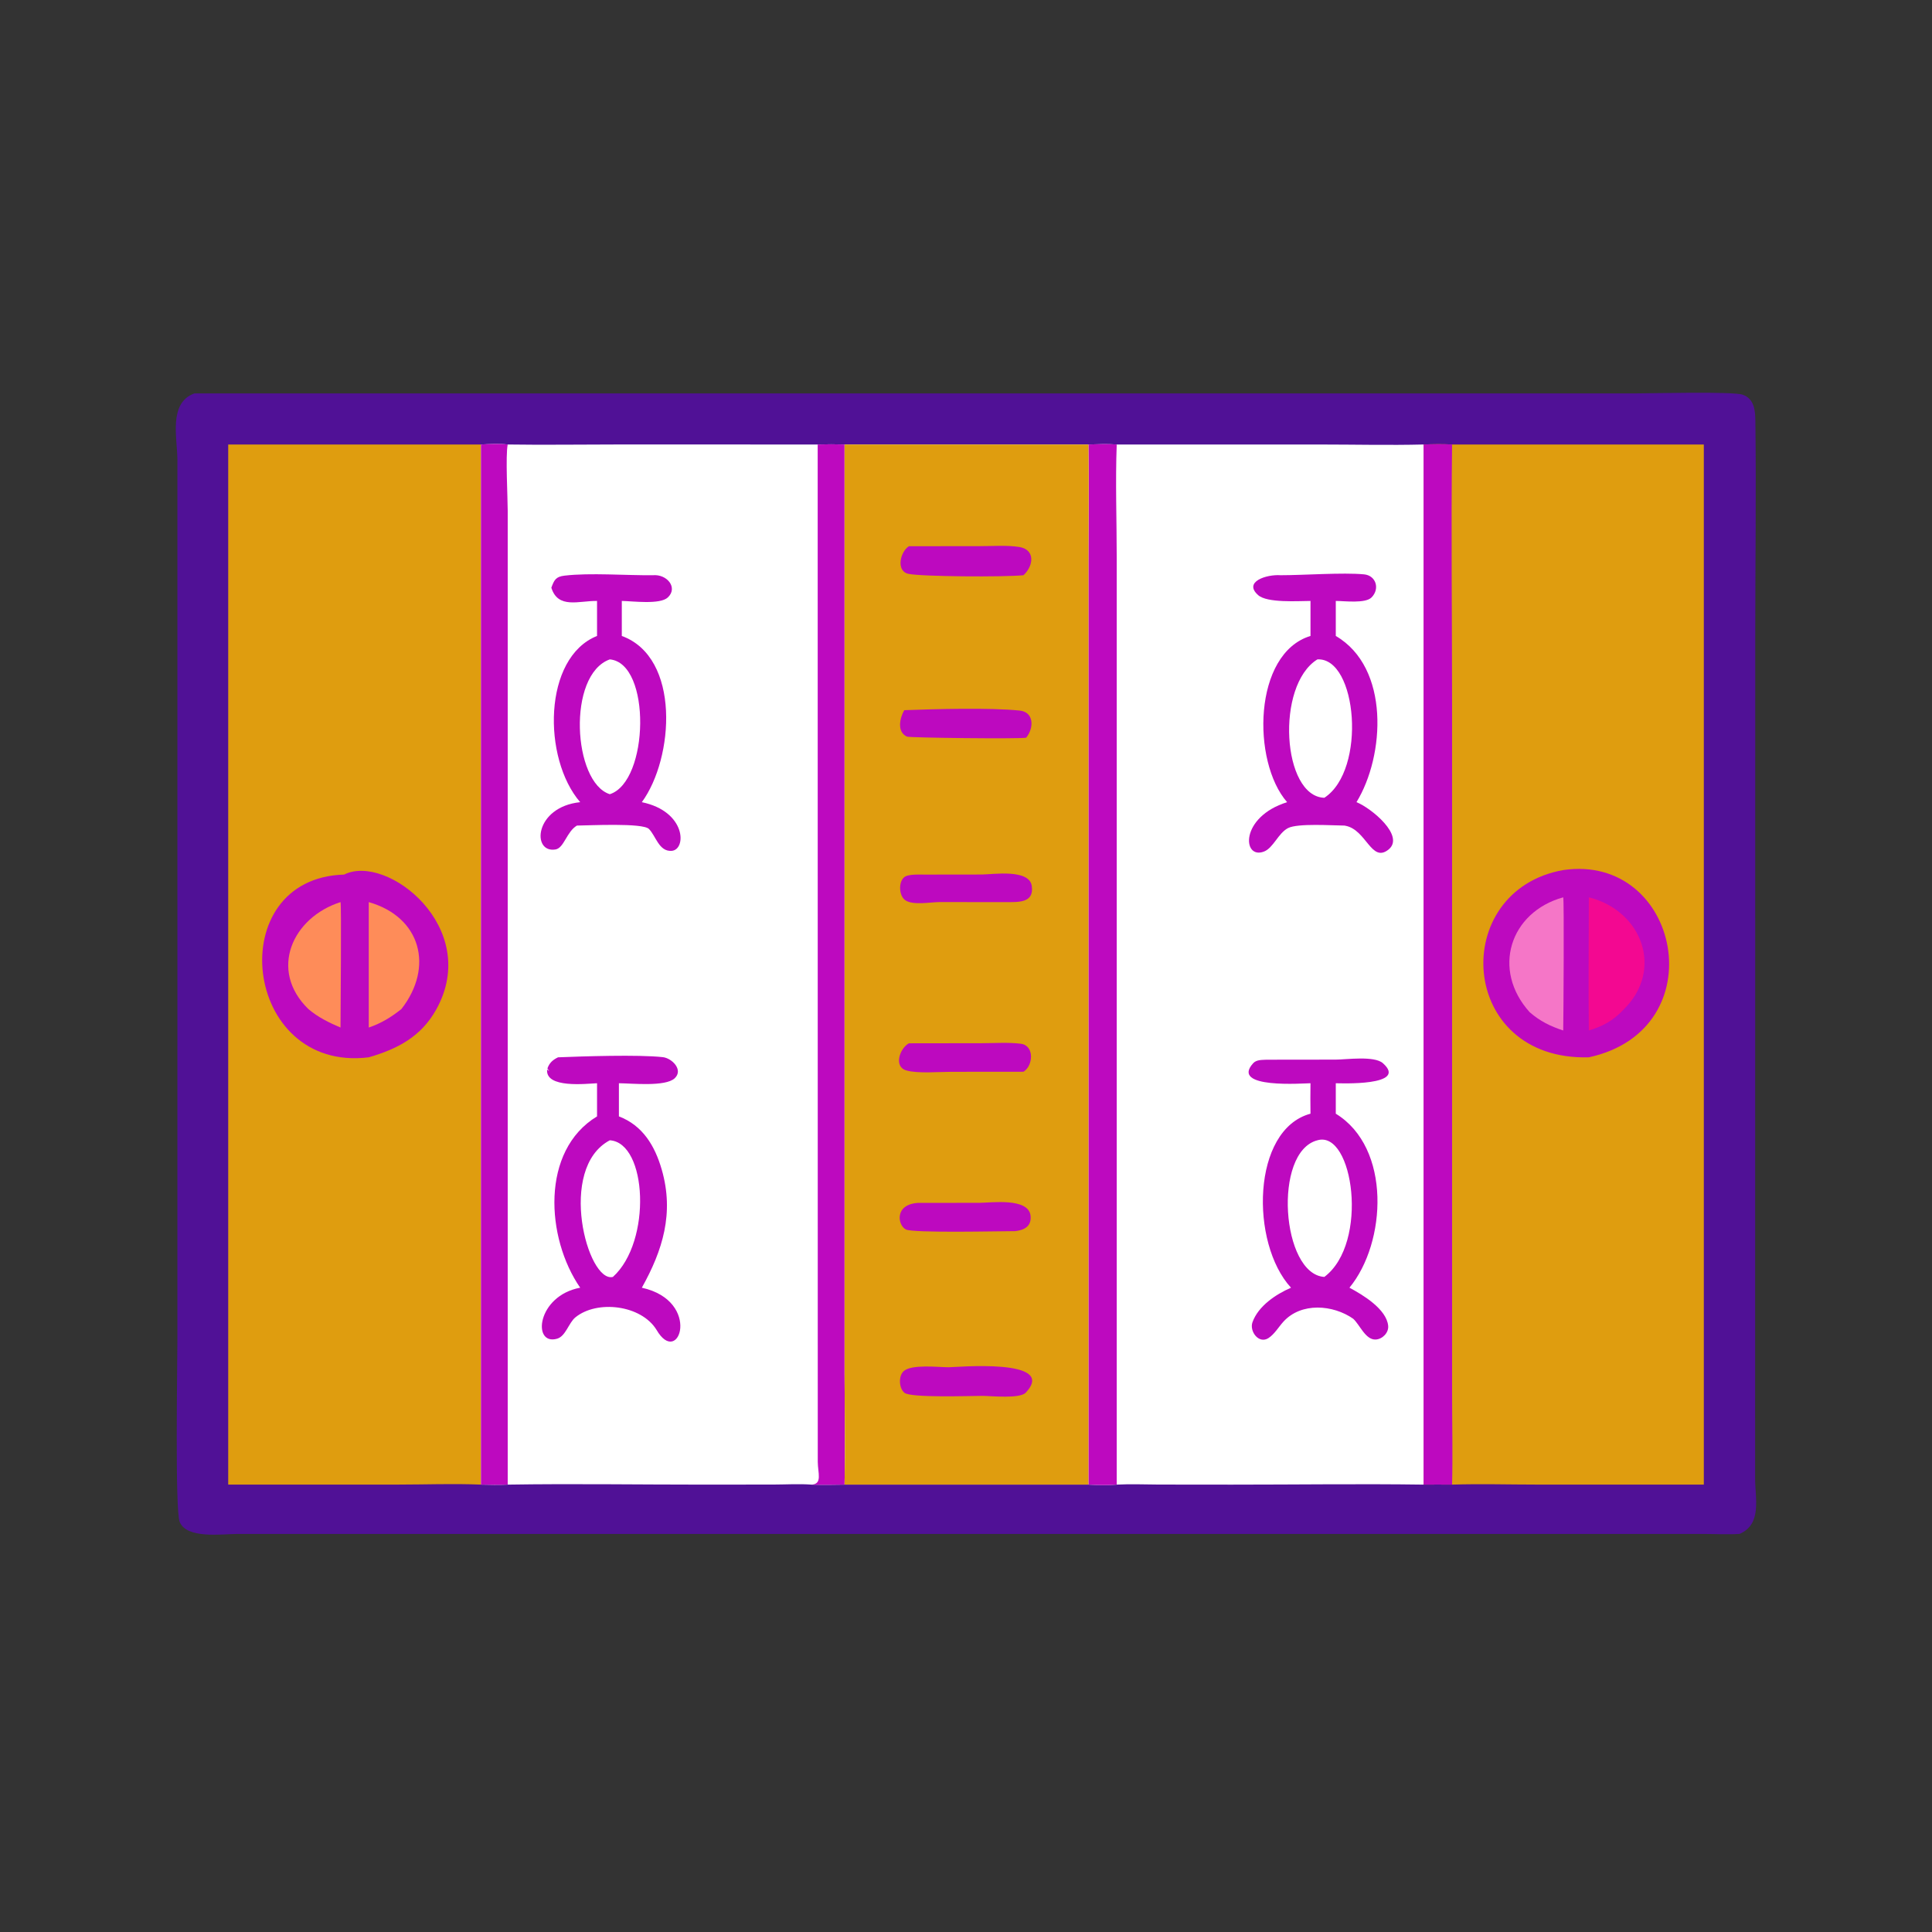
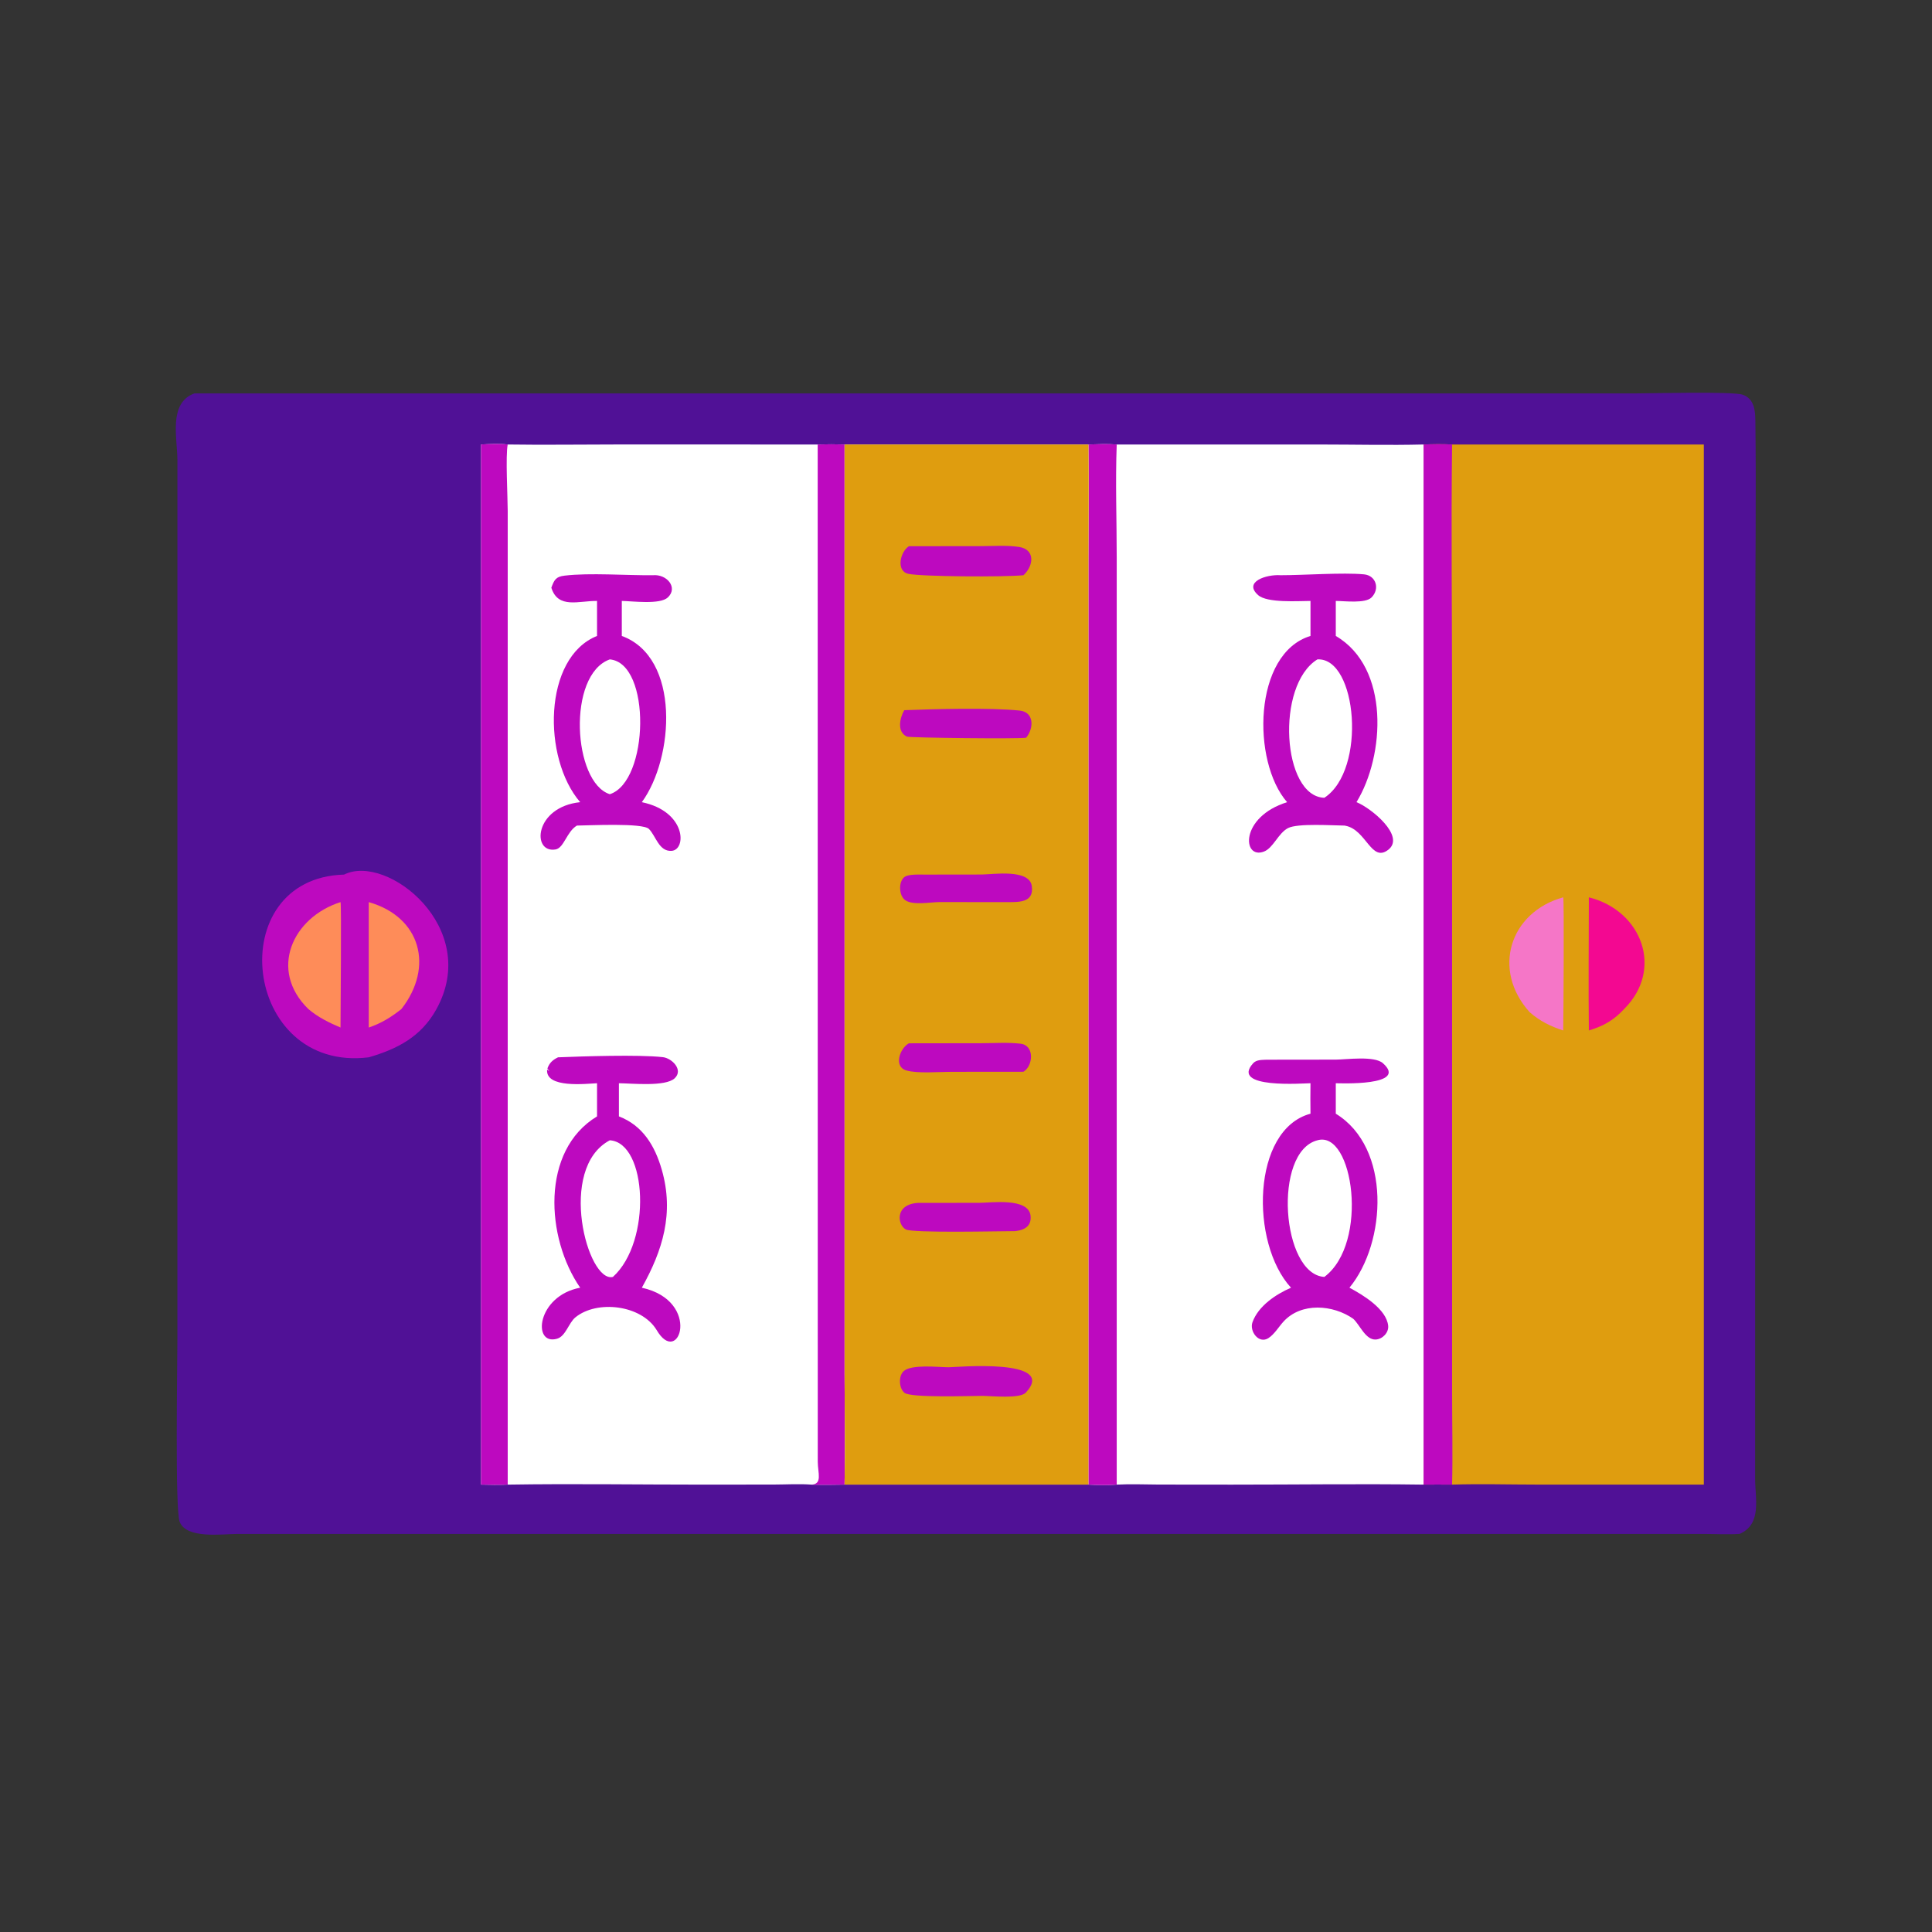
<svg xmlns="http://www.w3.org/2000/svg" width="1024" height="1024">
  <rect width="100%" height="100%" fill="#333333" stroke="none" />
  <path fill="#501196" d="M103.015 208.526h762.927c8.648 0 52.452-1.162 57.722.68 6.084 2.13 6.644 8.224 6.716 13.742.492 38.348-.064 76.794-.062 115.15l-.068 445.532c-.022 10.502 3.768 24.172-8.21 29.358-6.274.436-12.82.036-19.124.03l-777.585.01c-7.743.028-26.537 2.72-30.107-6.452-2.525-6.486-1.2-82.652-1.2-96.776l.009-466.042c-.053-11.574-4.873-30.228 8.982-35.232z" />
-   <path fill="#DF9D0F" d="M120.955 235.59h134.007v551.288c-14.634-.604-29.556-.02-44.216-.016l-89.791.016V235.59z" />
  <path fill="#BD09BF" d="M182.364 463.552c22.668-11.43 72.964 28.146 48.86 71.478-8.024 14.424-20.49 20.926-35.778 25.37-67.09 8.29-78.109-95.03-13.082-96.848z" />
  <path fill="#FE8C59" d="M195.446 478.144c27.66 7.856 34.668 34.438 17.296 56.678-5.376 4.266-10.76 7.608-17.296 9.788v-66.466zm-14.964 0c.553.746-.002 60.09 0 66.466-6.078-2.55-12.005-5.494-17.04-9.788-21.21-20.682-8.39-48.608 17.04-56.678z" />
  <path fill="#DF9D0F" d="M754.504 235.59c5.006-.19 10.124-.288 15.13 0H903.06v551.288l-88.402-.016c-14.96-.004-30.078-.458-45.024.016-5.042-.066-10.088-.014-15.13 0V235.59z" />
-   <path fill="#BD09BF" d="M828.54 461.15c61.904-9.058 81.186 84.592 13.582 99.25-69.584 1.944-74.356-88.426-13.582-99.25z" />
  <path fill="#F576C7" d="M828.54 475.598c.528 1.112.13 64.212 0 70.578-6.874-2.25-12.246-4.912-17.732-9.636-20.384-22.488-10.596-53.112 17.732-60.942z" />
  <path fill="#F30891" d="M842.122 475.598c28.3 7.07 39.742 38.366 18.666 59.224-5.578 6.012-10.896 8.974-18.666 11.354-.278-23.512-.014-47.06 0-70.578z" />
  <path fill="#BD09BF" d="M754.504 235.59c5.006-.19 10.124-.288 15.13 0-.556 45.324-.002 90.73 0 136.062l.008 366.978c.002 16.052.38 32.204-.008 48.248-5.042-.066-10.088-.014-15.13 0V235.59z" />
  <path fill="#fff" d="M433.392 235.59c4.776-.152 9.484-.148 14.26 0l.008 493.166c0 19.354.364 38.778-.008 58.122-5.878.096-11.74.204-17.618 0-6.448-.486-13.248-.052-19.724-.038l-37.574.038c-34.524.008-69.124-.54-103.636 0-4.722.206-9.416.106-14.138 0V235.59c4.464-.24 9.716-.538 14.138 0 19.026.284 38.088.002 57.12-.006l107.172.006z" />
  <path fill="#BD09BF" d="M346.018 304.88c7.416-.696 13.508 6.546 7.936 11.786-4.128 3.882-18.57 1.948-24.384 1.844v18.562c31.236 11.398 27.686 64.772 10.618 88.098 23.644 4.916 23.75 25.288 15.758 25.804-6.722.436-8.298-7.906-12.008-11.614-3.32-3.322-31.884-1.834-38.158-1.786-5.438 3.21-6.834 11.906-11.346 12.658-12.748 2.124-11.274-22.522 13.076-25.062-20.058-23.214-19.712-76.674 8.934-88.098V318.51c-9.604-.142-20.666 4.41-24.22-7.018 1.518-4.098 2.358-5.84 6.96-6.388 13.534-1.612 32.762-.07 46.834-.224z" />
  <path fill="#fff" d="M323.212 349.488c22.124 2.014 20.812 64.81 0 71.456-19.544-6.18-22.772-63.326 0-71.456z" />
  <path fill="#BD09BF" d="M295.77 560.4c13.164-.526 42.564-1.516 55.532-.088 4.848.534 11.05 6.76 6.29 11.204-4.908 4.582-22.682 2.676-29.558 2.624v17.572c12.644 4.824 19.1 15.636 22.734 28.304 6.602 22.998.504 42.654-10.58 62.496 32.076 7.076 19.622 42.752 7.782 22.336-8.176-13.274-31.546-15.95-42.99-6.628-3.576 2.912-5.142 10.018-9.722 11.33-13.33 3.818-10.736-22.77 12.252-27.038-18.172-26.27-21.074-72.676 8.934-90.8V574.14c-5.674.254-27.498 2.828-26.452-7.296l1.052.934-.892-1.51c1.064-2.974 2.852-4.528 5.618-5.868z" />
  <path fill="#fff" d="M323.212 604.378c19.836 1.278 22.348 53.75 1.642 72.416-13.434 3.422-29.706-57.618-1.642-72.416z" />
  <path fill="#BD09BF" d="M254.962 235.59c4.464-.24 9.716-.538 14.138 0-1.222 5.838-.004 28.142 0 35.204v516.084c-4.722.206-9.416.106-14.138 0V235.59zm178.43 0c4.776-.152 9.484-.148 14.26 0l.008 493.166c0 19.354.364 38.778-.008 58.122-5.878.096-11.74.204-17.618 0 6.002-.202 3.422-6.222 3.4-12.098l-.042-539.19z" />
  <path fill="#fff" d="M576.89 235.59c4.932-.156 10.074-.388 14.996 0l107.944.008c18.184 0 36.5.452 54.674-.008v551.288c-33.838-.472-67.742.016-101.59.006l-38.83-.038c-7.362-.026-14.85-.36-22.198.032-4.896.438-10.084.244-14.996 0H447.652c.372-19.344.008-38.768.008-58.122l-.008-493.166H576.89z" />
  <path fill="#BD09BF" d="M678.752 304.88c12.234.008 32.942-1.532 44.228-.46 6.35.602 8.504 7.69 3.954 12.248-3.298 3.302-14.23 1.866-18.936 1.842v18.562c28.744 16.784 26.056 63.46 10.964 88.098 7.662 2.988 26.134 18.04 16.836 25.236-8.96 6.934-11.58-10.546-22.592-12.716l-.628-.116c-6.184-.03-24.82-1.322-29.9 1.336-5.24 2.738-7.784 10.552-12.776 12.446-11.466 4.354-12.876-18.346 12.302-26.186-18.78-21.414-18.096-78.856 12.386-88.098V318.51c-6.628.036-22.93 1.16-27.728-3.064-8.03-7.072 4.362-11.106 11.89-10.566z" />
  <path fill="#fff" d="M698.25 349.488c21.064-1.126 26.248 58.614 3.68 73.352-22.332-.658-25.95-59.59-3.68-73.352z" />
  <path fill="#BD09BF" d="M671.332 561.664l36.67-.044c5.642-.022 20.402-2.154 24.962 1.894 13.846 12.29-23.232 10.628-24.966 10.626v16.142c29.476 18.002 26.926 68.358 7.234 92.23 7.258 3.846 19.7 11.424 20.532 20.208.344 3.634-3.014 7.054-6.568 7.256-5.462.312-8.436-7.854-11.992-11.022-10.694-7.47-27.518-8.806-36.958 1.556-2.53 2.778-4.786 6.704-7.98 8.734-5.096 3.24-10.142-3.646-8.426-8.428 3.114-8.672 12.424-14.816 20.426-18.304-21.728-23.568-20.902-83.828 10.324-92.23-.112-5.38-.042-10.762 0-16.142-3.506.018-42.8 3.118-30.4-10.582 1.786-1.972 4.676-1.732 7.142-1.894z" />
  <path fill="#fff" d="M698.25 604.378c19.024-5.588 27.552 54.572 3.68 72.416-22.714-1.364-27.382-66.296-3.68-72.416z" />
  <path fill="#BD09BF" d="M576.89 235.59c4.932-.156 10.074-.388 14.996 0-.742 19.922 0 40.154.002 60.1l-.002 491.188c-4.896.438-10.084.244-14.996 0l-.004-490.146c.002-20.372.286-40.772.004-61.142z" />
  <path fill="#DF9D0F" d="M447.652 235.59H576.89c.282 20.37-.002 40.77-.004 61.142l.004 490.146H447.652c.372-19.344.008-38.768.008-58.122l-.008-493.166z" />
  <path fill="#BD09BF" d="M490.698 463.552l29.636-.038c6.074-.062 25.158-3.052 26.522 6.014 1.404 9.316-7.45 8.564-13.752 8.616l-35.076-.03c-4.686.004-14.29 1.876-18.3-1.038-3.234-2.352-3.586-9.352-.606-12.03 2.212-1.99 8.674-1.408 11.576-1.494zm-11.43-87.14c16.032-.612 45.52-1.426 61.222.212 7.656.798 7.588 9.306 3.382 14.378-3.836.706-61.776.062-63.168-.58-5.504-2.538-3.76-9.914-1.436-14.01zm7.106 261.154l32.772-.038c6.338-.054 26.034-2.83 27.08 6.86.606 5.62-3.446 7.6-8.1 8.142-8.61.008-54.102 1.08-57.98-.88-4.386-2.218-6.2-13.19 6.228-14.084zm16.36 87.11c3.618.004 58.27-5.024 40.96 13.436-3.16 3.368-18.022 1.778-22.944 1.728-6.754.01-37.948 1.128-41.366-1.626-2.954-2.382-3.264-8.886-.416-11.472 4.132-3.75 18.072-2.126 23.766-2.066zM481.74 289.51l37.612-.042c6.722.006 14.1-.574 20.742.42 8.554 1.28 7.956 9.8 2.38 14.992-10.362 1.048-54.164.754-61.018-.736-6.73-1.462-4.312-11.762.284-14.634zm0 263.466l38.664-.054c6.718-.004 13.976-.546 20.632.284 7.296.908 6.678 11.6 1.438 14.842l-38.172.036c-6.594-.002-17.952.992-23.912-.72-6.97-2.004-3.424-11.826 1.35-14.388z" />
</svg>